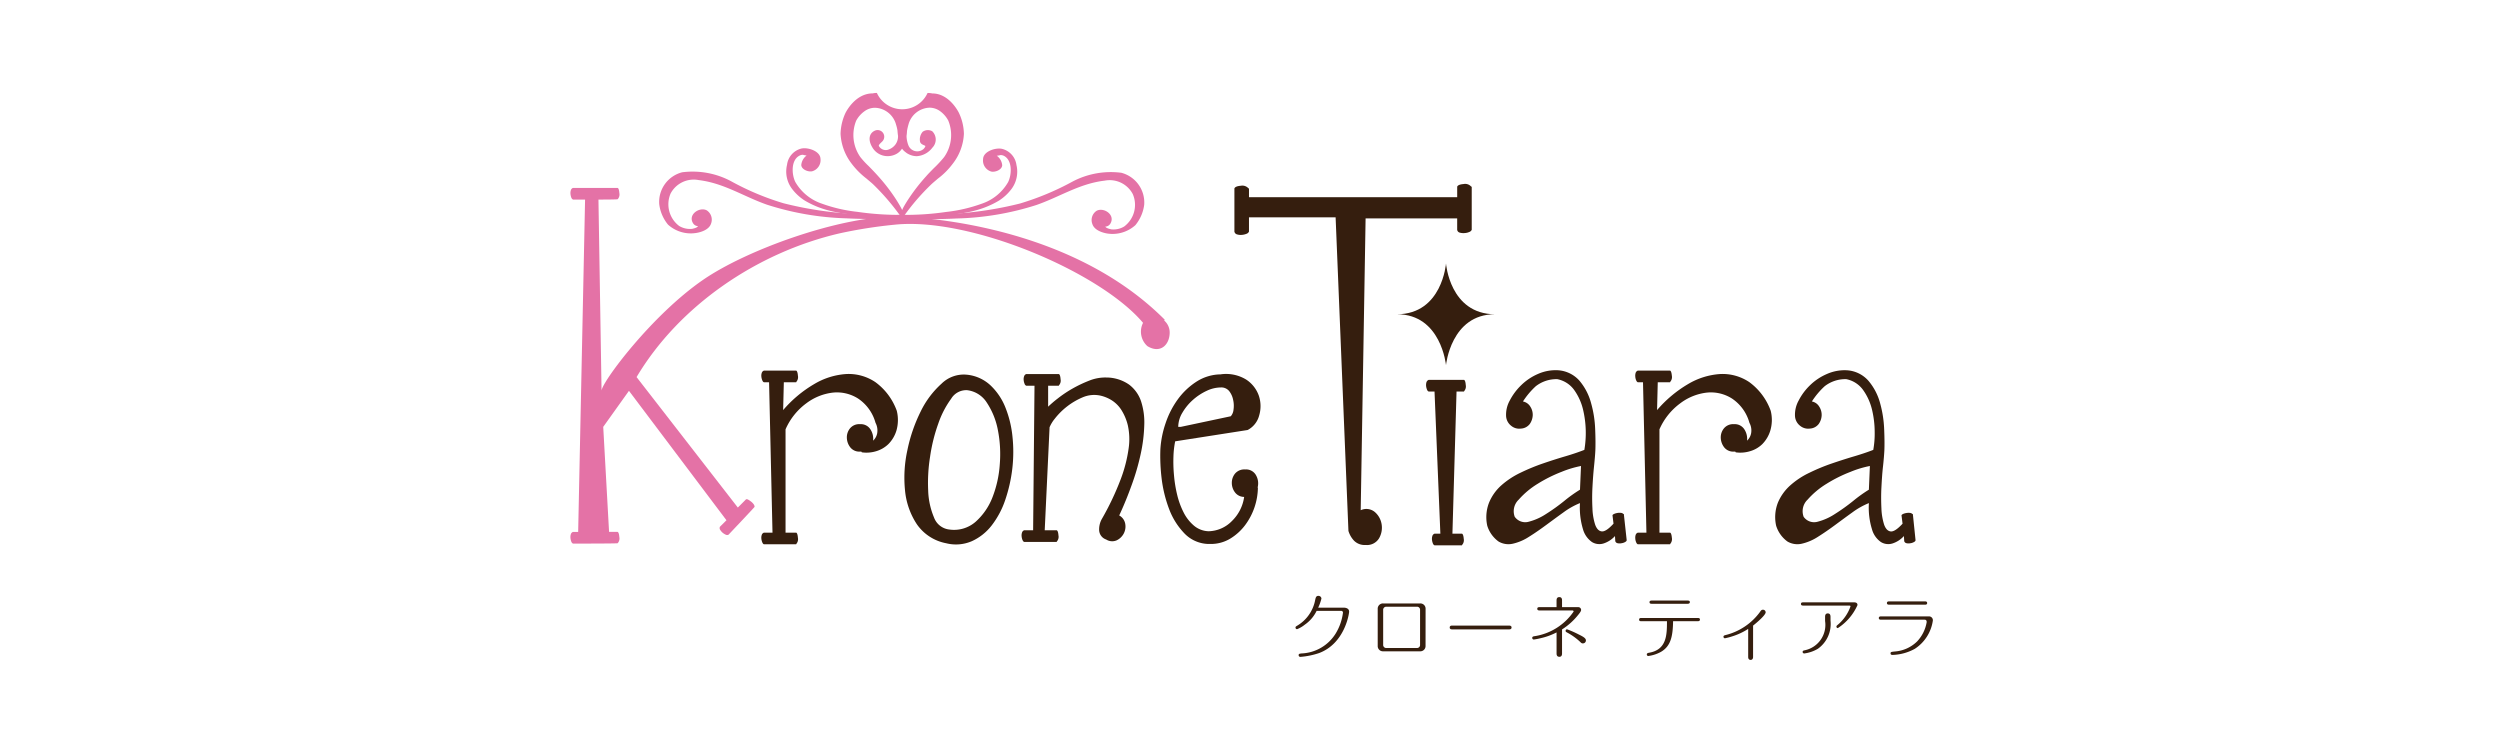
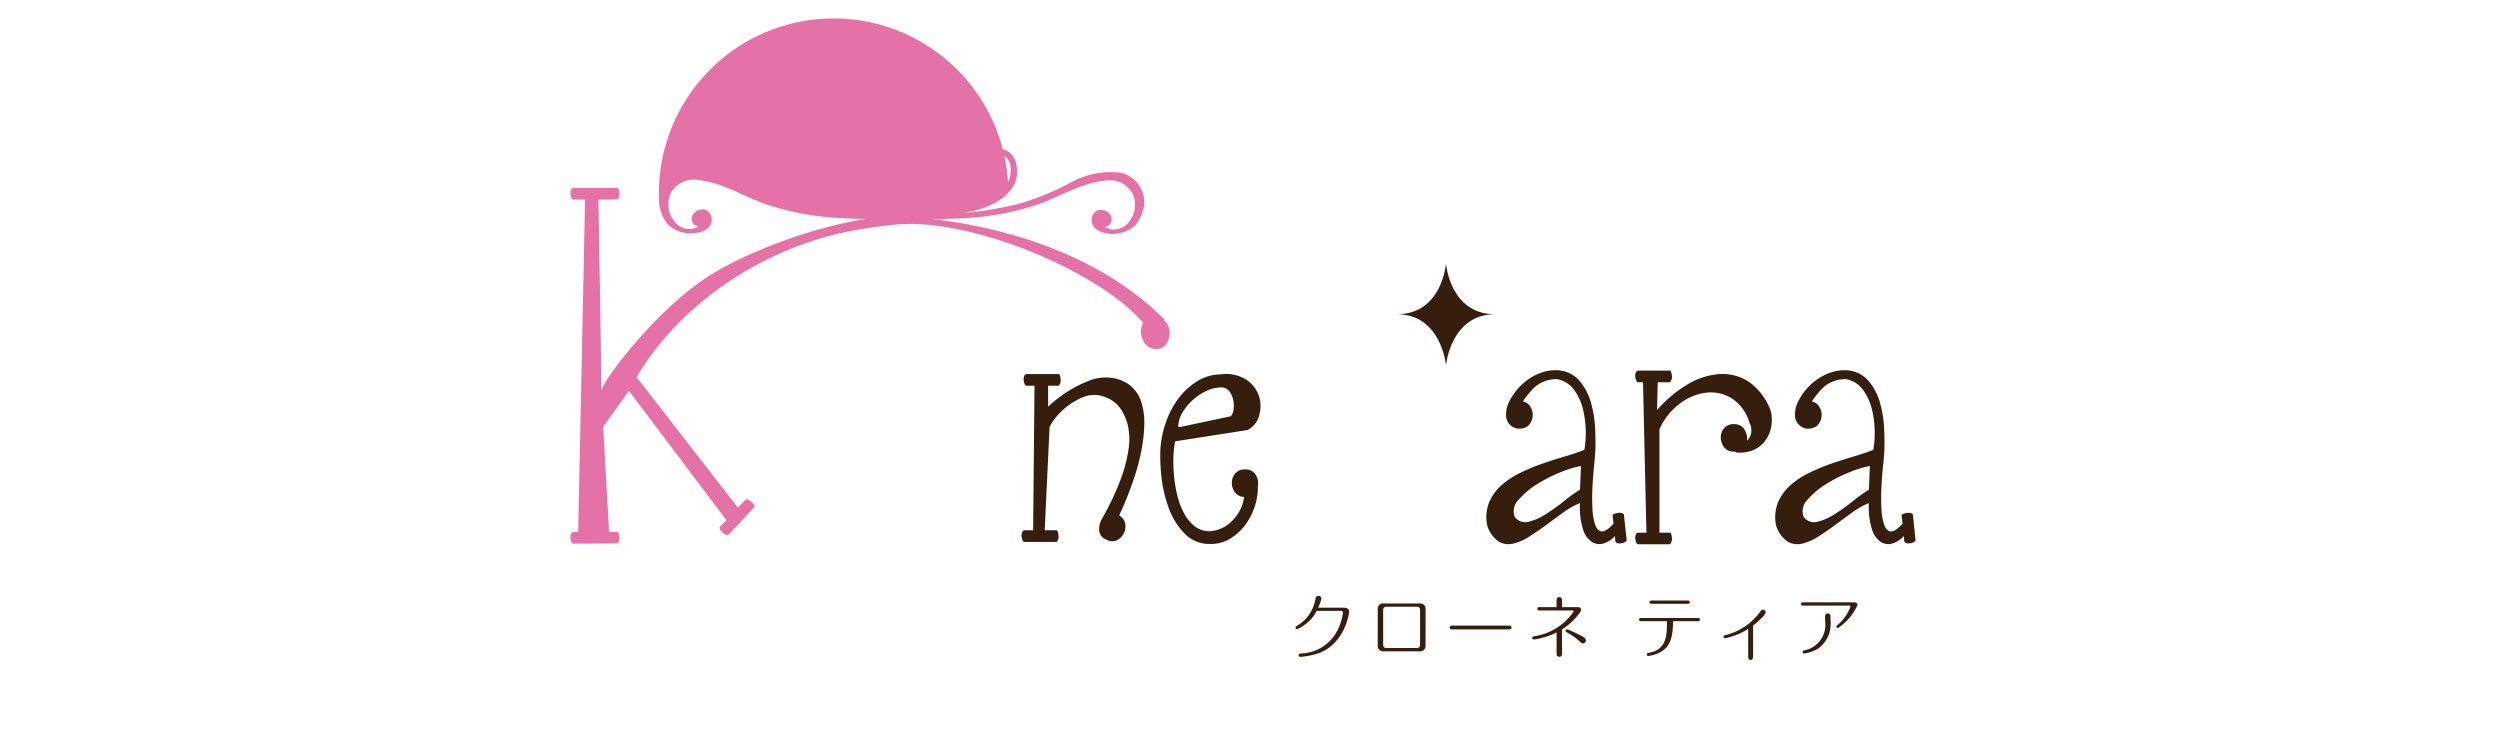
<svg xmlns="http://www.w3.org/2000/svg" width="265" height="80" viewBox="0 0 265 80">
  <defs>
    <clipPath id="a">
      <rect width="265" height="80" transform="translate(2197 -2709)" fill="#fff" stroke="#707070" stroke-width="1" />
    </clipPath>
  </defs>
  <g transform="translate(-2197 2709)" clip-path="url(#a)">
    <g transform="translate(1447.692 -2746)">
      <g transform="translate(809.777 46.852)">
        <g transform="translate(76.857 53.31)">
          <path d="M818.96,56.286c.281,0,.57.113.57.424,0,.222-.466,3.371-3.185,4.389a8.11,8.11,0,0,1-1.987.405.182.182,0,0,1-.18-.177c0-.152.1-.165.311-.189a4.467,4.467,0,0,0,3.618-2.115,5.585,5.585,0,0,0,.771-2.207.181.181,0,0,0-.2-.189h-2.594a3.76,3.76,0,0,1-1.259,1.466,3.112,3.112,0,0,1-.814.475.169.169,0,0,1-.164-.171c0-.091.04-.113.158-.189a4.029,4.029,0,0,0,1.932-2.761c.052-.229.091-.411.332-.411a.31.31,0,0,1,.326.283,4.885,4.885,0,0,1-.344.966Z" transform="translate(-813.849 -55.036)" fill="#351e0e" />
          <path d="M821.779,59.8a.557.557,0,0,1-.582.576h-3.911a.553.553,0,0,1-.579-.576v-3.92a.554.554,0,0,1,.579-.579H821.2a.554.554,0,0,1,.582.579Zm-4.142-4.148a.323.323,0,0,0-.351.341v3.691a.321.321,0,0,0,.351.341h3.212a.32.32,0,0,0,.348-.341V55.99a.32.32,0,0,0-.348-.341Z" transform="translate(-807.996 -54.499)" fill="#351e0e" />
          <path d="M825.52,56.07c.064,0,.247,0,.247.2s-.183.2-.253.2h-6.056c-.064,0-.247,0-.247-.2s.167-.2.241-.2Z" transform="translate(-802.868 -52.918)" fill="#351e0e" />
          <path d="M825.241,61.028c0,.113,0,.378-.28.378-.3,0-.3-.265-.3-.372V58.822a6.989,6.989,0,0,1-1.731.622,6.166,6.166,0,0,1-.677.131.169.169,0,0,1-.171-.168c0-.143.1-.168.339-.2a6.151,6.151,0,0,0,4.05-2.6.118.118,0,0,0-.131-.113H822.87c-.088,0-.253,0-.253-.177s.161-.174.253-.174h1.789V55.46c0-.116,0-.381.293-.381s.289.265.289.366v.7h1.713a.293.293,0,0,1,.308.3c0,.146-.2.387-.341.558a6.9,6.9,0,0,1-1.68,1.5Zm1.871-1.25a6.5,6.5,0,0,0-1.374-.966c-.052-.03-.119-.061-.119-.159a.161.161,0,0,1,.152-.162,10.84,10.84,0,0,1,1.241.549c.4.2.759.378.759.625a.313.313,0,0,1-.323.32C827.323,59.986,827.293,59.953,827.113,59.779Z" transform="translate(-796.991 -54.948)" fill="#351e0e" />
          <path d="M826.054,57.39c-.1,0-.256,0-.256-.171s.159-.174.256-.174h5.931c.1,0,.262,0,.262.168s-.159.177-.262.177H829.4c-.028,1.588-.232,2.63-1.283,3.246a3.828,3.828,0,0,1-1.35.442.162.162,0,0,1-.152-.168c0-.137.143-.158.223-.177,1.9-.317,1.911-1.914,1.914-3.344Zm4.864-2.191c.091,0,.259,0,.259.165s-.164.177-.259.177h-3.755c-.1,0-.262,0-.262-.168s.159-.174.262-.174Z" transform="translate(-789.379 -54.702)" fill="#351e0e" />
          <path d="M831.871,60.523c0,.168-.076.314-.259.314-.037,0-.259,0-.259-.314V57.548a6.645,6.645,0,0,1-1.643.777,7.058,7.058,0,0,1-.82.219.159.159,0,0,1-.158-.158c0-.122.107-.152.2-.177a6.434,6.434,0,0,0,3.673-2.457c.091-.137.158-.235.311-.235a.28.28,0,0,1,.289.274c0,.29-.89,1.058-1.332,1.408Z" transform="translate(-783.371 -54.049)" fill="#351e0e" />
          <path d="M837.034,55.261c.107,0,.387,0,.387.29a5.623,5.623,0,0,1-2.085,2.441.156.156,0,0,1-.15-.152.21.21,0,0,1,.095-.158,4.5,4.5,0,0,0,1.4-1.993c0-.085-.088-.085-.186-.085h-4.809c-.1,0-.256,0-.256-.174s.158-.168.256-.168ZM834.562,57.2a3.229,3.229,0,0,1-1.341,2.984,3.771,3.771,0,0,1-1.436.494.163.163,0,0,1-.18-.158c0-.14.125-.155.223-.177a2.748,2.748,0,0,0,2.158-3.1v-.427c0-.113,0-.381.286-.381s.29.268.29.375Z" transform="translate(-777.853 -54.575)" fill="#351e0e" />
-           <path d="M839.418,56.819a.407.407,0,0,1,.448.448,4.292,4.292,0,0,1-1.914,2.99,5.216,5.216,0,0,1-2.338.646c-.165,0-.232-.046-.232-.174,0-.152.11-.152.472-.192a3.756,3.756,0,0,0,2.344-1.064,3.917,3.917,0,0,0,1.015-2.054c0-.25-.165-.25-.241-.25H834.4c-.1,0-.262,0-.262-.174s.158-.177.262-.177ZM839,55.228c.1,0,.262,0,.262.177s-.164.174-.262.174h-3.74c-.092,0-.262,0-.262-.174s.161-.177.262-.177Z" transform="translate(-772.31 -54.643)" fill="#351e0e" />
        </g>
-         <path d="M805.736,55.79a1.221,1.221,0,0,1-1.036-.454,1.69,1.69,0,0,1-.363-1,1.5,1.5,0,0,1,.326-1,1.255,1.255,0,0,1,1.073-.454,1.2,1.2,0,0,1,1.109.564,1.813,1.813,0,0,1,.274,1.183,1.41,1.41,0,0,0,.433-.783,1.729,1.729,0,0,0-.177-1.109,4.543,4.543,0,0,0-1.838-2.566,4.174,4.174,0,0,0-2.694-.634,5.769,5.769,0,0,0-2.822,1.146,6.787,6.787,0,0,0-2.183,2.746V64.379h1.134c.091.049.153.229.177.546a.761.761,0,0,1-.177.655v.034H795.55c-.076-.024-.134-.094-.183-.219a1.31,1.31,0,0,1-.092-.381.94.94,0,0,1,.037-.381.366.366,0,0,1,.238-.253h.905l-.363-15.94h-.542c-.076-.024-.134-.094-.183-.219a1.334,1.334,0,0,1-.092-.381.94.94,0,0,1,.037-.381.376.376,0,0,1,.238-.256h3.423c.091.052.153.232.177.546a.758.758,0,0,1-.177.655v.037h-1.317l-.073,2.947a12.944,12.944,0,0,1,3.279-2.749,7.581,7.581,0,0,1,3.417-1.073,5.074,5.074,0,0,1,3.078.856,6.483,6.483,0,0,1,2.271,3.039,4.064,4.064,0,0,1-.034,2.091,3.477,3.477,0,0,1-.856,1.442,3.131,3.131,0,0,1-1.326.762,3.521,3.521,0,0,1-1.49.11l-.04-.073Z" transform="translate(-775.039 -17.771)" fill="#351e0e" />
-         <path d="M804.68,65.226a4.883,4.883,0,0,1-3.112-2.018,7.816,7.816,0,0,1-1.253-3.584,13.525,13.525,0,0,1,.253-4.276,16.706,16.706,0,0,1,1.4-4.075,9.591,9.591,0,0,1,2.222-2.966,3.363,3.363,0,0,1,2.71-.945,4.284,4.284,0,0,1,2.457,1.109,6.531,6.531,0,0,1,1.585,2.329,11.311,11.311,0,0,1,.762,3.109,15.314,15.314,0,0,1-.018,3.423,16.134,16.134,0,0,1-.744,3.292,9.259,9.259,0,0,1-1.438,2.71,5.575,5.575,0,0,1-2.115,1.676A4.244,4.244,0,0,1,804.68,65.226ZM806.9,49a1.868,1.868,0,0,0-1.695.908,9.877,9.877,0,0,0-1.359,2.621,17.807,17.807,0,0,0-.875,3.529,17.451,17.451,0,0,0-.2,3.6,7.952,7.952,0,0,0,.619,2.838,1.952,1.952,0,0,0,1.621,1.274,3.473,3.473,0,0,0,2.783-.817,6.712,6.712,0,0,0,1.786-2.585,11.771,11.771,0,0,0,.78-3.514,13.251,13.251,0,0,0-.2-3.618,7.92,7.92,0,0,0-1.164-2.9A2.867,2.867,0,0,0,806.9,49Z" transform="translate(-764.852 -17.493)" fill="#351e0e" />
        <path d="M813.291,64.861a1.088,1.088,0,0,1-.744-.981,2.272,2.272,0,0,1,.271-1.167,29.16,29.16,0,0,0,2.021-4.255,15.011,15.011,0,0,0,.838-3.276,6.793,6.793,0,0,0-.088-2.417,5.431,5.431,0,0,0-.71-1.673,3.345,3.345,0,0,0-1.054-1.021,3.841,3.841,0,0,0-1.113-.454,3.105,3.105,0,0,0-1.932.183,7.419,7.419,0,0,0-2.948,2.274,3.706,3.706,0,0,0-.539.89l-.515,10.918h1.274c.1.049.158.232.183.546a.731.731,0,0,1-.183.655v.037H804.6c-.073-.024-.131-.1-.183-.219a1.358,1.358,0,0,1-.088-.384.923.923,0,0,1,.04-.378.374.374,0,0,1,.232-.256h.948l.146-15.322h-.875a.318.318,0,0,1-.18-.216,1.188,1.188,0,0,1-.092-.381.9.9,0,0,1,.04-.384.374.374,0,0,1,.232-.256h3.459c.1.052.158.235.18.549a.73.73,0,0,1-.18.652v.037H807.14v2.222a12.794,12.794,0,0,1,1.021-.872,12.643,12.643,0,0,1,1.548-1.039,13.566,13.566,0,0,1,1.8-.856,4.543,4.543,0,0,1,1.819-.326,4.228,4.228,0,0,1,2.387.747,3.682,3.682,0,0,1,1.271,1.762,7.215,7.215,0,0,1,.344,2.548,16.4,16.4,0,0,1-.381,3.06A24.508,24.508,0,0,1,816,59.076c-.4,1.116-.841,2.2-1.326,3.237a1.255,1.255,0,0,1,.64.893,1.6,1.6,0,0,1-.165,1.036,1.651,1.651,0,0,1-.747.71A1.187,1.187,0,0,1,813.291,64.861Z" transform="translate(-756.507 -17.527)" fill="#351e0e" />
        <path d="M809.16,55.282a10.407,10.407,0,0,1,.549-2.746A9.3,9.3,0,0,1,811,50.006a7.384,7.384,0,0,1,1.969-1.874,4.842,4.842,0,0,1,2.56-.783,4.075,4.075,0,0,1,2.749.567,3.382,3.382,0,0,1,1.329,1.728,3.48,3.48,0,0,1,.021,2.073,2.426,2.426,0,0,1-1.219,1.53l-7.681,1.2a9.352,9.352,0,0,0-.183,1.6,15.484,15.484,0,0,0,.058,2,13.67,13.67,0,0,0,.341,2.091,8.457,8.457,0,0,0,.692,1.874,4.465,4.465,0,0,0,1.091,1.381,2.523,2.523,0,0,0,1.56.585,3.557,3.557,0,0,0,2.466-1.094,4.395,4.395,0,0,0,1.286-2.545,1.216,1.216,0,0,1-.981-.494,1.656,1.656,0,0,1-.326-1,1.531,1.531,0,0,1,.345-.981,1.286,1.286,0,0,1,1.073-.436,1.2,1.2,0,0,1,1.167.652,1.722,1.722,0,0,1,.146,1.274h.034a6.809,6.809,0,0,1-1.347,3.965,5.6,5.6,0,0,1-1.582,1.439,3.938,3.938,0,0,1-2.094.567,3.65,3.65,0,0,1-2.725-1.076,7.517,7.517,0,0,1-1.661-2.618,13.747,13.747,0,0,1-.8-3.276A19.717,19.717,0,0,1,809.16,55.282Zm6.41-6.547a3.573,3.573,0,0,0-1.512.363,5.989,5.989,0,0,0-1.457.963,5.534,5.534,0,0,0-1.107,1.347,2.949,2.949,0,0,0-.442,1.509h.256l5.315-1.128a1.251,1.251,0,0,0,.29-.707,2.767,2.767,0,0,0-.04-1.021,2.167,2.167,0,0,0-.414-.93A1.065,1.065,0,0,0,815.569,48.735Z" transform="translate(-746.628 -17.518)" fill="#351e0e" />
-         <path d="M836.621,45.8a1.385,1.385,0,0,1-.494.116,1.43,1.43,0,0,1-.515-.046.364.364,0,0,1-.274-.3v-1.21H825.63l-.518,30.936a1.4,1.4,0,0,1,1.521.21,2.169,2.169,0,0,1,.7,1.3,2.237,2.237,0,0,1-.28,1.472,1.492,1.492,0,0,1-1.423.7,1.584,1.584,0,0,1-1.213-.442,2.6,2.6,0,0,1-.606-1.048l-1.359-33.243h-9.183v1.512a.443.443,0,0,1-.259.235,1.635,1.635,0,0,1-.494.116,1.309,1.309,0,0,1-.506-.049.382.382,0,0,1-.286-.3V41.185q.1-.238.677-.283a.859.859,0,0,1,.82.283h.049v.93h22.07V41c.058-.155.286-.247.674-.28a.851.851,0,0,1,.817.28h.049v4.572A.438.438,0,0,1,836.621,45.8Z" transform="translate(-741.346 -31.063)" fill="#351e0e" />
-         <path d="M818.663,48.761a.356.356,0,0,1-.18-.219,1.36,1.36,0,0,1-.091-.384,1.063,1.063,0,0,1,.037-.381.4.4,0,0,1,.235-.253h3.755c.094.049.155.229.177.546a.747.747,0,0,1-.177.652v.04h-.8l-.436,15.063H822.2c.095.049.159.232.183.546a.746.746,0,0,1-.183.655v.037h-2.914a.349.349,0,0,1-.18-.219,1.416,1.416,0,0,1-.091-.381.992.992,0,0,1,.039-.381.381.381,0,0,1,.232-.256h.619l-.619-15.063Z" transform="translate(-727.695 -17.109)" fill="#351e0e" />
        <path d="M835.359,65.2c0,.073-.058.14-.165.2a1.074,1.074,0,0,1-.387.128.963.963,0,0,1-.4,0,.317.317,0,0,1-.256-.216l-.033-.546a2.8,2.8,0,0,1-1.2.783,1.49,1.49,0,0,1-1.24-.149,2.457,2.457,0,0,1-.948-1.344,7.868,7.868,0,0,1-.323-2.783,7.934,7.934,0,0,0-1.746.981c-.609.436-1.219.887-1.841,1.344s-1.228.881-1.838,1.259a5.241,5.241,0,0,1-1.713.725,2.066,2.066,0,0,1-1.49-.235,3.251,3.251,0,0,1-1.2-1.676,4.236,4.236,0,0,1,.186-2.435,5.014,5.014,0,0,1,1.3-1.838,8.732,8.732,0,0,1,2.039-1.344,21.216,21.216,0,0,1,2.383-.984c.814-.28,1.606-.533,2.386-.762s1.442-.457,2-.677a10.773,10.773,0,0,0-.128-4.221,5.956,5.956,0,0,0-.927-2.091,2.889,2.889,0,0,0-1.816-1.183,3.565,3.565,0,0,0-2.277.747,8.281,8.281,0,0,0-1.362,1.618,1.165,1.165,0,0,1,.78.546,1.577,1.577,0,0,1,.256.93,1.758,1.758,0,0,1-.311.908,1.258,1.258,0,0,1-.948.491,1.327,1.327,0,0,1-1.015-.29,1.4,1.4,0,0,1-.546-.984,3.077,3.077,0,0,1,.381-1.692,6.3,6.3,0,0,1,1.219-1.637,5.867,5.867,0,0,1,1.768-1.186,4.628,4.628,0,0,1,2.018-.4,3.314,3.314,0,0,1,2.383,1.109,6.116,6.116,0,0,1,1.234,2.368,11.706,11.706,0,0,1,.436,2.761c.04.936.043,1.695.019,2.277-.021.436-.07,1.006-.143,1.71s-.125,1.439-.165,2.2a20.788,20.788,0,0,0,0,2.219,6.243,6.243,0,0,0,.289,1.731c.159.436.387.674.692.71s.722-.238,1.253-.82l-.107-.875q0-.069.146-.146a1.461,1.461,0,0,1,.347-.107,1.362,1.362,0,0,1,.384-.018.452.452,0,0,1,.283.125h.04Zm-11.865-2.475a1.357,1.357,0,0,0,1.457.53,6.141,6.141,0,0,0,1.853-.823,20.093,20.093,0,0,0,1.929-1.381,14.943,14.943,0,0,1,1.676-1.2l.107-2.511a10.887,10.887,0,0,0-2.057.619,15.034,15.034,0,0,0-2.545,1.274,8.761,8.761,0,0,0-2,1.673A1.691,1.691,0,0,0,823.493,62.729Z" transform="translate(-723.399 -17.797)" fill="#351e0e" />
        <path d="M836.127,55.79a1.224,1.224,0,0,1-1.036-.454,1.731,1.731,0,0,1-.363-1,1.5,1.5,0,0,1,.329-1,1.257,1.257,0,0,1,1.07-.454,1.2,1.2,0,0,1,1.112.564,1.851,1.851,0,0,1,.277,1.183,1.444,1.444,0,0,0,.43-.783,1.7,1.7,0,0,0-.18-1.109,4.53,4.53,0,0,0-1.838-2.566,4.17,4.17,0,0,0-2.691-.634,5.748,5.748,0,0,0-2.82,1.146,6.8,6.8,0,0,0-2.188,2.746V64.379h1.131c.1.049.155.229.186.546a.762.762,0,0,1-.186.655v.034h-3.42c-.073-.024-.131-.094-.183-.219a1.123,1.123,0,0,1-.088-.381,1,1,0,0,1,.033-.381.373.373,0,0,1,.238-.253h.908l-.363-15.94h-.546c-.073-.024-.131-.094-.183-.219a1.14,1.14,0,0,1-.088-.381,1,1,0,0,1,.033-.381.383.383,0,0,1,.238-.256h3.42c.1.052.155.232.186.546a.759.759,0,0,1-.186.655v.037h-1.31l-.073,2.947a13.083,13.083,0,0,1,3.273-2.749,7.615,7.615,0,0,1,3.426-1.073,5.076,5.076,0,0,1,3.076.856,6.482,6.482,0,0,1,2.271,3.039,3.96,3.96,0,0,1-.04,2.091,3.466,3.466,0,0,1-.85,1.442,3.079,3.079,0,0,1-1.332.762,3.513,3.513,0,0,1-1.49.11l-.033-.073Z" transform="translate(-712.796 -17.771)" fill="#351e0e" />
        <path d="M845.4,65.2c0,.073-.049.14-.162.2a1.04,1.04,0,0,1-.381.128.991.991,0,0,1-.4,0,.321.321,0,0,1-.256-.216l-.034-.546a2.762,2.762,0,0,1-1.2.783,1.482,1.482,0,0,1-1.237-.149,2.425,2.425,0,0,1-.945-1.344,7.794,7.794,0,0,1-.329-2.783,7.932,7.932,0,0,0-1.746.981c-.609.436-1.219.887-1.838,1.344s-1.234.881-1.835,1.259a5.325,5.325,0,0,1-1.713.725,2.075,2.075,0,0,1-1.5-.235,3.265,3.265,0,0,1-1.2-1.676,4.213,4.213,0,0,1,.183-2.435,5.1,5.1,0,0,1,1.311-1.838,8.541,8.541,0,0,1,2.039-1.344,20.512,20.512,0,0,1,2.38-.984c.817-.28,1.61-.533,2.384-.762s1.445-.457,2-.677a9.874,9.874,0,0,0,.149-1.893,10.329,10.329,0,0,0-.274-2.329,5.972,5.972,0,0,0-.93-2.091,2.882,2.882,0,0,0-1.814-1.183,3.574,3.574,0,0,0-2.28.747,8.064,8.064,0,0,0-1.359,1.618,1.159,1.159,0,0,1,.777.546,1.6,1.6,0,0,1,.259.93,1.7,1.7,0,0,1-.311.908,1.262,1.262,0,0,1-.945.491,1.34,1.34,0,0,1-1.021-.29,1.407,1.407,0,0,1-.546-.984,3.076,3.076,0,0,1,.381-1.692,6.16,6.16,0,0,1,1.219-1.637A5.906,5.906,0,0,1,836,47.59a4.637,4.637,0,0,1,2.018-.4A3.306,3.306,0,0,1,840.4,48.3a6.12,6.12,0,0,1,1.241,2.368,12.031,12.031,0,0,1,.433,2.761q.06,1.4.021,2.277c-.025.436-.067,1.006-.147,1.71s-.125,1.439-.165,2.2-.034,1.5,0,2.219a6.481,6.481,0,0,0,.29,1.731c.161.436.387.674.692.71s.722-.238,1.259-.82l-.11-.875c0-.046.049-.094.143-.146a1.4,1.4,0,0,1,.35-.107,1.343,1.343,0,0,1,.381-.018.447.447,0,0,1,.287.125h.04Zm-11.862-2.475a1.359,1.359,0,0,0,1.457.53,6.107,6.107,0,0,0,1.853-.823,20.115,20.115,0,0,0,1.933-1.381,15.213,15.213,0,0,1,1.673-1.2l.107-2.511a10.725,10.725,0,0,0-2.051.619,14.873,14.873,0,0,0-2.551,1.274,8.747,8.747,0,0,0-2,1.673A1.692,1.692,0,0,0,833.541,62.729Z" transform="translate(-702.822 -17.797)" fill="#351e0e" />
        <path d="M827.745,48.861c-4.785-.027-5.181-5.386-5.181-5.386s-.4,5.358-5.181,5.386h0c4.663,0,5.181,5.392,5.181,5.392s.521-5.392,5.181-5.392Z" transform="translate(-729.757 -25.401)" fill="#351e0e" />
        <path d="M810.568,39.651c-.042-.085-1.009-2.051-2.819-2.054h-.009a2.081,2.081,0,0,0-.491-.049,2.951,2.951,0,0,1-5.371,0,1.6,1.6,0,0,0-.436.043c-1.859,0-2.832,1.966-2.88,2.045a5.557,5.557,0,0,0-.536,2.234A5.629,5.629,0,0,0,799.169,45a8.3,8.3,0,0,0,1.6,1.618c.229.2.464.384.692.594a24.483,24.483,0,0,1,2.914,3.389l.131-.091.009.006-.131.1.155-.037.033-.034.04.018h0v-.006l.125.055-.14-.094.012-.012.125.1a23.938,23.938,0,0,1,2.923-3.383c.226-.21.464-.4.692-.6a7.883,7.883,0,0,0,1.6-1.615,5.582,5.582,0,0,0,1.152-3.121A5.389,5.389,0,0,0,810.568,39.651Zm-10.006-.165a1.891,1.891,0,0,1,1.134-.369,2.4,2.4,0,0,1,2.216,1.8,3.752,3.752,0,0,1,.15.637c.009.189.033.375.055.527a1.463,1.463,0,0,1-.259.908,1.561,1.561,0,0,1-.865.594.837.837,0,0,1-.909-.424c-.039-.134.317-.408.39-.5a.705.705,0,0,0-.792-1.125c-.619.265-.774.96-.3,1.759a1.865,1.865,0,0,0,1.628.951,1.939,1.939,0,0,0,.979-.259,1.668,1.668,0,0,0,.552-.533,1.689,1.689,0,0,0,.414.4.958.958,0,0,0,.189.131,1.936,1.936,0,0,0,.981.265,2.266,2.266,0,0,0,1.637-.905,1.224,1.224,0,0,0-.018-1.737.942.942,0,0,0-1.012.055,1.242,1.242,0,0,0-.28,1.048c.067.259.32.329.536.433.1.049-.131.308-.149.329a1.012,1.012,0,0,1-1.619-.366,2.912,2.912,0,0,1-.2-1,4.954,4.954,0,0,0,.049-.527,5.539,5.539,0,0,1,.152-.671,2.4,2.4,0,0,1,2.228-1.8,1.9,1.9,0,0,1,1.131.372,2.931,2.931,0,0,1,.862.991A4.039,4.039,0,0,1,809,44.351a12.385,12.385,0,0,1-1.119,1.2c-.265.274-.54.543-.786.829a20.082,20.082,0,0,0-1.917,2.481q-.247.379-.485.8c-.042.088-.1.2-.14.3a1.753,1.753,0,0,0-.155-.311c-.143-.271-.308-.533-.472-.792a19.6,19.6,0,0,0-1.9-2.478c-.381-.427-.725-.78-1.03-1.091a8.815,8.815,0,0,1-.875-.951,4.065,4.065,0,0,1-.433-3.865A2.958,2.958,0,0,1,800.562,39.486Z" transform="translate(-769.396 -37.545)" fill="#e472a6" />
        <path d="M831.651,42.066a8.7,8.7,0,0,0-5.154.927,28.933,28.933,0,0,1-5.581,2.332,38.046,38.046,0,0,1-6.778,1.067,56.815,56.815,0,0,1-5.806.137,30.682,30.682,0,0,1-4.675-.323,16,16,0,0,1-3.758-.872,5.118,5.118,0,0,1-2.8-2.292c-.384-.777-.479-2.28.411-2.774a.8.8,0,0,1,.387-.11,2.331,2.331,0,0,0,.4.079,1.415,1.415,0,0,0-.567,1.009c.024.463.7.744,1.137.667a1.224,1.224,0,0,0,.9-1.326c-.024-.838-1.384-1.256-2.063-1.079a2.023,2.023,0,0,0-1.481,1.707,3.037,3.037,0,0,0,.515,2.539,5.171,5.171,0,0,0,1.317,1.231c2.07,1.247,4.112,1.423,6.474,1.67,1.558.171,3.13.268,4.7.3,1.658.046,3.319.04,4.977-.043a30.081,30.081,0,0,0,8.449-1.429c2.511-.875,4.55-2.268,7.242-2.582a2.763,2.763,0,0,1,2.969,1.417,2.864,2.864,0,0,1-.908,3.444,2.2,2.2,0,0,1-1.381.3c-.189-.052-.506-.11-.622-.287a.652.652,0,0,0,.539-.32c.558-.933-.7-1.765-1.46-1.356a1.172,1.172,0,0,0-.445,1.411c.2.616,1,.905,1.6,1a3.619,3.619,0,0,0,2.956-.89,4.252,4.252,0,0,0,.936-2.164A3.257,3.257,0,0,0,831.651,42.066Z" transform="translate(-773.264 -33.605)" fill="#e472a6" />
-         <path d="M791.725,45.381a4.212,4.212,0,0,0,.93,2.164,3.6,3.6,0,0,0,2.941.89c.61-.088,1.408-.372,1.615-.984a1.18,1.18,0,0,0-.445-1.417c-.753-.405-2.018.424-1.466,1.347a.638.638,0,0,0,.536.323c-.116.183-.429.238-.618.287a2.221,2.221,0,0,1-1.387-.308,2.882,2.882,0,0,1-.9-3.441,2.771,2.771,0,0,1,2.972-1.42c2.688.326,4.721,1.722,7.233,2.606a30.252,30.252,0,0,0,8.449,1.451c1.655.082,3.322.091,4.98.058,1.567-.03,3.137-.122,4.7-.286,2.356-.244,4.4-.415,6.474-1.655a5.1,5.1,0,0,0,1.326-1.231,3.073,3.073,0,0,0,.524-2.542,2.029,2.029,0,0,0-1.487-1.7c-.668-.18-2.033.235-2.051,1.076a1.216,1.216,0,0,0,.89,1.326c.436.073,1.112-.207,1.137-.674a1.4,1.4,0,0,0-.57-1.006,3.343,3.343,0,0,0,.4-.073.783.783,0,0,1,.387.1c.89.5.792,2,.406,2.774a5.091,5.091,0,0,1-2.807,2.286,16.219,16.219,0,0,1-3.758.869,29.765,29.765,0,0,1-4.675.308,54.232,54.232,0,0,1-5.8-.149,38,38,0,0,1-6.776-1.085,28.248,28.248,0,0,1-5.575-2.347,8.661,8.661,0,0,0-5.151-.933A3.243,3.243,0,0,0,791.725,45.381Z" transform="translate(-782.314 -33.586)" fill="#e472a6" />
+         <path d="M791.725,45.381a4.212,4.212,0,0,0,.93,2.164,3.6,3.6,0,0,0,2.941.89c.61-.088,1.408-.372,1.615-.984a1.18,1.18,0,0,0-.445-1.417c-.753-.405-2.018.424-1.466,1.347a.638.638,0,0,0,.536.323c-.116.183-.429.238-.618.287a2.221,2.221,0,0,1-1.387-.308,2.882,2.882,0,0,1-.9-3.441,2.771,2.771,0,0,1,2.972-1.42c2.688.326,4.721,1.722,7.233,2.606a30.252,30.252,0,0,0,8.449,1.451c1.655.082,3.322.091,4.98.058,1.567-.03,3.137-.122,4.7-.286,2.356-.244,4.4-.415,6.474-1.655a5.1,5.1,0,0,0,1.326-1.231,3.073,3.073,0,0,0,.524-2.542,2.029,2.029,0,0,0-1.487-1.7c-.668-.18-2.033.235-2.051,1.076a1.216,1.216,0,0,0,.89,1.326c.436.073,1.112-.207,1.137-.674a1.4,1.4,0,0,0-.57-1.006,3.343,3.343,0,0,0,.4-.073.783.783,0,0,1,.387.1c.89.5.792,2,.406,2.774A3.243,3.243,0,0,0,791.725,45.381Z" transform="translate(-782.314 -33.586)" fill="#e472a6" />
        <path d="M851.573,54.908l.049-.094c-10.9-10.936-28.54-10.936-28.6-10.936-6.081.073-15.675,3.523-20.3,6.693-5.5,3.77-10.826,10.948-10.793,11.786L791.6,42.085s2.036,0,2.036-.04a.73.73,0,0,0,.18-.652c-.024-.314-.082-.5-.18-.546h-4.733a.375.375,0,0,0-.232.256.986.986,0,0,0-.037.381,1.455,1.455,0,0,0,.085.381.392.392,0,0,0,.183.219h1.28l-.732,35.227h-.549a.381.381,0,0,0-.232.256,1,1,0,0,0-.037.381,1.478,1.478,0,0,0,.085.384.392.392,0,0,0,.183.219s4.733,0,4.733-.04a.734.734,0,0,0,.18-.655c-.024-.314-.082-.494-.18-.546h-.908l-.619-11.134,2.728-3.819,10.335,13.719-.692.689a.324.324,0,0,0,.015.311,1.337,1.337,0,0,0,.256.311,1.438,1.438,0,0,0,.348.219.325.325,0,0,0,.293,0s2.761-2.914,2.761-2.95a.481.481,0,0,0-.11-.293,1.351,1.351,0,0,0-.271-.271,1.934,1.934,0,0,0-.3-.2.293.293,0,0,0-.223-.037l-.871.875L795.641,60.9c4.5-7.556,12.746-13.2,21.521-15.236a50.127,50.127,0,0,1,5.864-.92c7.952-.82,21.695,4.971,26.285,10.387l.015.021a2.065,2.065,0,0,0,.46,2.466c1.359.835,2.365-.122,2.365-1.454A1.673,1.673,0,0,0,851.573,54.908Z" transform="translate(-788.633 -30.781)" fill="#e472a6" />
      </g>
      <rect width="207.352" height="87.799" transform="translate(778.308 33)" fill="none" />
    </g>
  </g>
</svg>